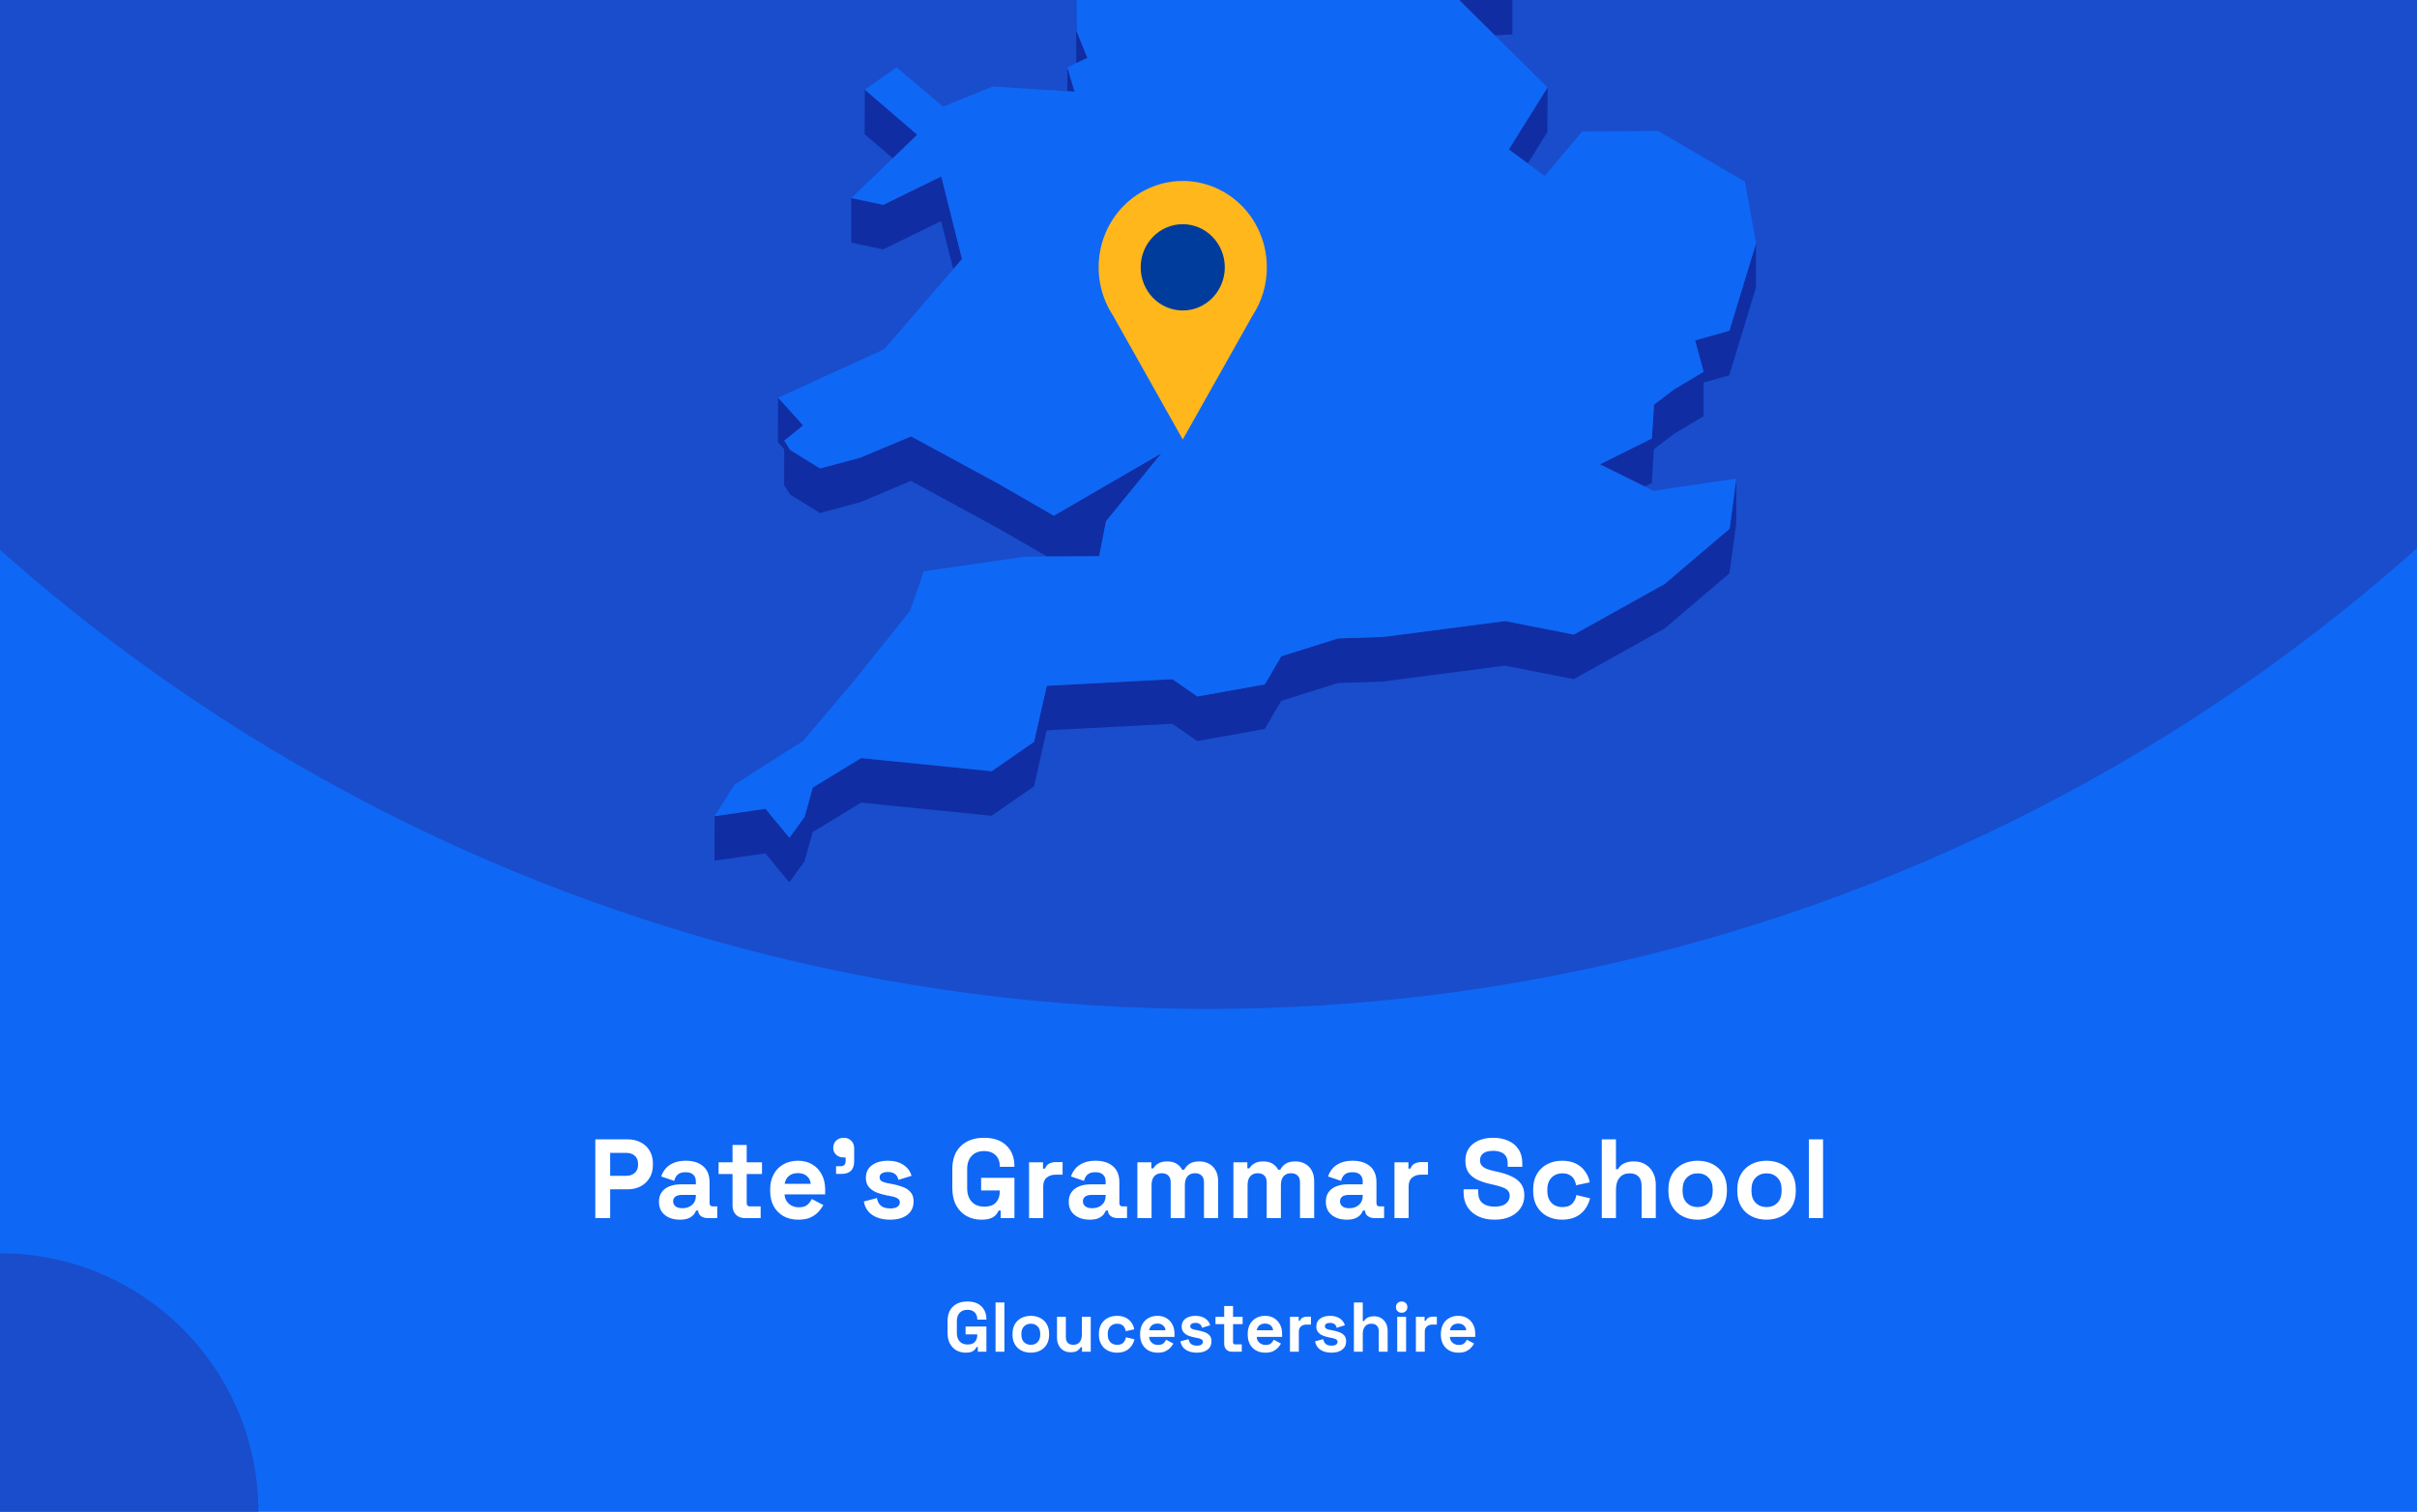
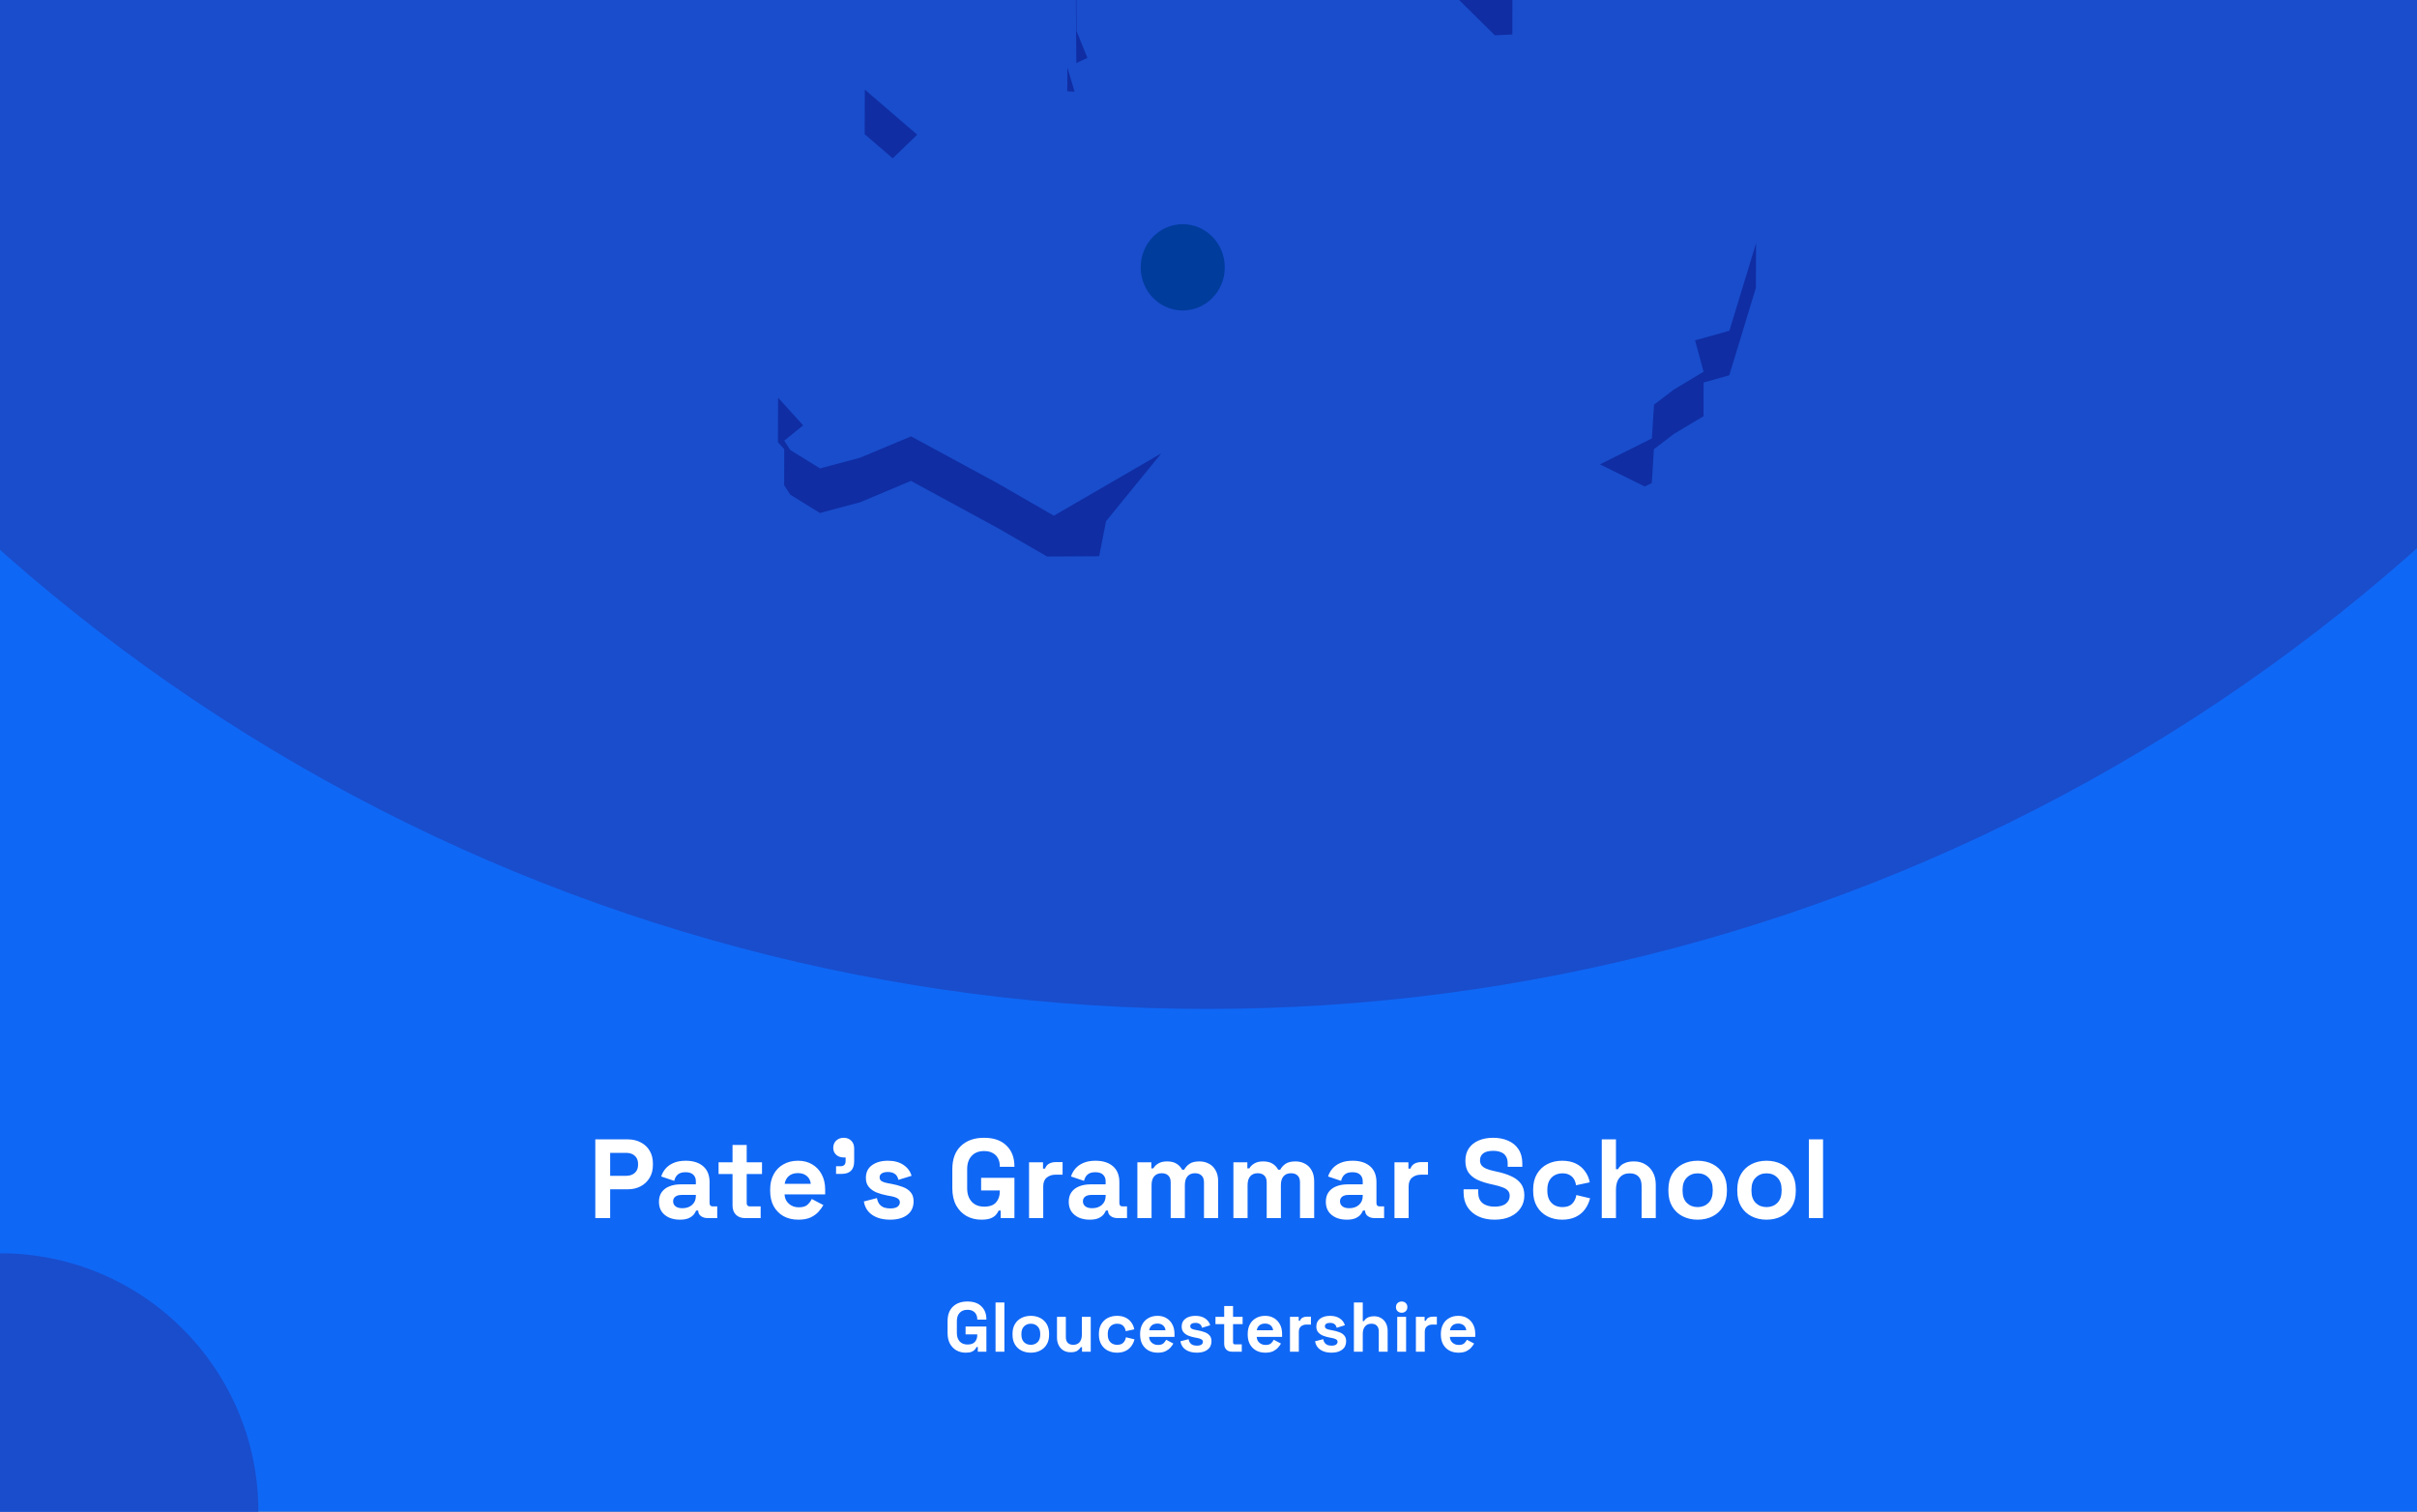
<svg xmlns="http://www.w3.org/2000/svg" fill="none" height="860" viewBox="0 0 1375 860" width="1375">
  <rect x="0" y="0" width="1375" height="860" fill="#808080" stroke="none" />
  <g clip-path="url(#clip0_1671_1910)">
    <rect fill="#0F67F5" height="860" width="1375" />
    <circle cx="687" cy="-460" fill="#194DCC" r="1034" />
    <g clip-path="url(#clip1_1671_1910)">
      <path d="M850.396 20.083L860.361 19.602L860.405 -5.766L844.233 -5.022L815.867 -14.076L844.19 13.96L850.396 20.083Z" fill="#102DA3" />
      <path d="M599.119 -53.7L588.891 -72.201L569.748 -107.846L569.66 -82.479L588.804 -46.833L599.075 -28.332L612.144 -25.533L612.056 -0.603L612.319 35.917L612.362 35.873L618.613 32.943L612.45 17.723L612.144 -25.971L626.13 -47.926L599.119 -53.7Z" fill="#102DA3" />
      <path d="M611.316 52.186L607.208 38.321L607.164 51.923L611.316 52.186Z" fill="#102DA3" />
      <path d="M521.802 76.634L491.994 51.004L491.906 76.371L507.859 90.061L521.802 76.634Z" fill="#102DA3" />
-       <path d="M869.143 92.993L880.289 75.104L880.376 49.737L858.348 85.032L869.143 92.993Z" fill="#102DA3" />
-       <path d="M484.258 138.04L502.396 141.889L535.396 125.75L542.301 153.13L547.284 147.356L535.483 100.383L502.484 116.522L484.302 112.673L484.258 138.04Z" fill="#102DA3" />
      <path d="M983.835 188.164L964.297 193.631L969.149 211.476L952.365 221.535L940.958 230.195L939.734 249.439L910.188 264.179L935.669 276.775L939.69 274.763L940.87 255.562L952.278 246.859L969.105 236.799L969.149 217.599L983.747 213.531L998.914 163.759L999.001 138.391L983.835 188.164Z" fill="#102DA3" />
      <path d="M449.508 281.366L466.423 291.862L489.326 285.739L518.216 273.58L567.649 300.435L595.71 316.617L599.468 316.574H603.271L625.3 316.442L628.097 302.141L629.233 296.499L660.659 257.923L599.512 293.393L567.737 275.067L518.304 248.257L489.369 260.372L466.51 266.495L449.552 255.998L446.143 250.706L456.895 242.002L442.646 226.257L442.559 251.581L446.143 255.561L446.099 276.073L449.508 281.366Z" fill="#102DA3" />
-       <path d="M947.075 332.188L895.369 361.011L856.207 353.313L786.8 362.366L761.187 363.197L728.887 373.388L719.534 389.352L681.159 396.219L666.954 386.378L595.492 390.139L588.28 422.023L564.154 438.731L489.895 431.252L462.359 448.047L457.77 464.623L449.116 476.607L435.479 460.118L406.544 464.317L406.457 489.641L435.435 485.486L449.028 501.974L457.682 489.99L462.315 473.371L489.851 456.619L564.066 464.098L588.236 447.391L595.404 415.507L666.866 411.745L681.115 421.586L719.49 414.719L728.843 398.755L761.1 388.565L786.712 387.734L856.12 378.68L895.282 386.378L946.988 357.555L983.877 326.152L987.723 297.636L987.767 272.268L983.964 300.785L947.075 332.188Z" fill="#102DA3" />
-       <path d="M939.731 249.439L940.955 230.195L952.363 221.535L969.147 211.476L964.295 193.631L983.832 188.164L998.999 138.391L992.661 103.314L943.228 74.492L900.089 74.798L878.716 100.122L869.144 92.992L858.348 85.032L880.377 49.737L850.393 20.083L844.187 13.96L815.864 -14.075L844.23 -5.022L860.402 -5.765L788.197 -113.489L750.303 -126.261L717.348 -218.108L715.118 -242.644L637.8 -305.057L623.77 -300.639L605.981 -295.041L596.759 -292.154L579.887 -298.015L606.025 -318.746L642.345 -333.53L627.092 -347.175L616.558 -356.535L672.591 -441.079L677.137 -466.271L694.532 -486.259L661.315 -515.869L570.315 -511.276L545.752 -498.855L519.877 -485.778L548.593 -528.334L545.97 -530.302L531.634 -540.842L595.229 -606.141L593.131 -618.082L597.764 -634.002L574.162 -633.827L499.509 -605.529L492.647 -623.374L478.617 -605.398L470.4 -626.523L458.949 -623.155L437.182 -549.458L452.83 -529.689L437.139 -529.602L421.142 -529.471L408.073 -467.146L421.011 -450.001L417.864 -428.745L414.586 -406.876L379.008 -387.457L382.592 -356.36L380.144 -351.462L369.305 -329.768L381.455 -325.176L446.448 -382.602L449.202 -373.986L446.405 -369.481L429.84 -342.627L419.219 -325.438L423.415 -303.614L421.404 -288.174L411.264 -208.792L422.715 -208.879L437.794 -271.248L445.181 -274.616L464.806 -262.151L494.09 -227.249L484.518 -213.209L467.384 -187.973L463.538 -158.801L450.688 -158.713L474.29 -119.131L481.327 -123.111L483.862 -144.368L511.66 -123.33L530.411 -140.038L568.786 -150.884L604.407 -164.355L584.171 -131.378L569.747 -107.847L588.891 -72.202L599.119 -53.701L626.13 -47.928L612.144 -25.972L612.45 17.721L618.612 32.942L612.362 35.872L612.318 35.916L607.205 38.321L611.313 52.186L607.161 51.923L564.765 49.212L536.53 60.671L510.087 38.278L491.992 51.005L521.8 76.635L507.857 90.062L484.299 112.674L502.481 116.523L535.481 100.384L547.282 147.357L542.299 153.131L503.05 198.661L442.646 226.259L456.895 242.004L446.142 250.708L449.552 256L466.51 266.497L489.369 260.373L518.304 248.258L567.737 275.069L599.512 293.395L660.659 257.924L629.233 296.5L628.097 302.142L625.3 316.444L603.271 316.575H599.468L595.71 316.619L582.86 316.706L525.559 325.016L517.648 347.628L485.567 387.604L456.807 421.588L417.864 446.343L406.543 464.318L435.478 460.12L449.115 476.608L457.769 464.625L462.358 448.048L489.894 431.253L564.153 438.732L588.279 422.025L595.491 390.141L666.953 386.379L681.158 396.22L719.533 389.353L728.886 373.389L761.186 363.199L786.799 362.368L856.206 353.314L895.368 361.012L947.074 332.189L983.963 300.786L987.766 272.27L940.605 279.224L935.667 276.775L910.185 264.178L939.731 249.439Z" fill="#0F67F5" />
    </g>
    <g clip-path="url(#clip2_1671_1910)">
-       <path d="M720.699 152.106C720.707 144.429 718.961 136.856 715.601 129.996C712.241 123.136 707.36 117.181 701.35 112.607C695.34 108.034 688.369 104.971 680.996 103.663C673.623 102.355 666.054 102.839 658.897 105.077C651.739 107.314 645.193 111.243 639.783 116.547C634.374 121.851 630.251 128.382 627.747 135.617C625.244 142.852 624.428 150.589 625.366 158.206C626.304 165.823 628.969 173.108 633.148 179.477V179.477L653.008 214.76L672.856 250.056L692.716 214.76L712.551 179.527C717.878 171.428 720.716 161.877 720.699 152.106V152.106Z" fill="#FFB71B" />
      <path d="M672.843 176.639C686.055 176.639 696.765 165.649 696.765 152.092C696.765 138.536 686.055 127.546 672.843 127.546C659.632 127.546 648.922 138.536 648.922 152.092C648.922 165.649 659.632 176.639 672.843 176.639Z" fill="#003C9C" />
    </g>
    <circle cx="147" cy="147" fill="#194DCC" r="147" transform="matrix(-1 0 0 1 147 713)" />
    <path d="M338.661 693V648.2H357.094C359.91 648.2 362.384 648.776 364.518 649.928C366.694 651.037 368.379 652.616 369.574 654.664C370.811 656.712 371.43 659.144 371.43 661.96V662.856C371.43 665.629 370.79 668.061 369.51 670.152C368.272 672.2 366.566 673.8 364.39 674.952C362.256 676.061 359.824 676.616 357.094 676.616H347.11V693H338.661ZM347.11 668.936H356.262C358.267 668.936 359.888 668.381 361.126 667.272C362.363 666.163 362.982 664.648 362.982 662.728V662.088C362.982 660.168 362.363 658.653 361.126 657.544C359.888 656.435 358.267 655.88 356.262 655.88H347.11V668.936ZM386.774 693.896C384.512 693.896 382.486 693.512 380.694 692.744C378.902 691.933 377.472 690.781 376.406 689.288C375.382 687.752 374.87 685.896 374.87 683.72C374.87 681.544 375.382 679.731 376.406 678.28C377.472 676.787 378.923 675.677 380.758 674.952C382.635 674.184 384.768 673.8 387.158 673.8H395.862V672.008C395.862 670.515 395.392 669.299 394.454 668.36C393.515 667.379 392.022 666.888 389.974 666.888C387.968 666.888 386.475 667.357 385.494 668.296C384.512 669.192 383.872 670.365 383.574 671.816L376.15 669.32C376.662 667.699 377.472 666.227 378.582 664.904C379.734 663.539 381.248 662.451 383.126 661.64C385.046 660.787 387.371 660.36 390.102 660.36C394.283 660.36 397.59 661.405 400.022 663.496C402.454 665.587 403.67 668.616 403.67 672.584V684.424C403.67 685.704 404.267 686.344 405.462 686.344H408.022V693H402.646C401.067 693 399.766 692.616 398.742 691.848C397.718 691.08 397.206 690.056 397.206 688.776V688.712H395.99C395.819 689.224 395.435 689.907 394.838 690.76C394.24 691.571 393.302 692.296 392.022 692.936C390.742 693.576 388.992 693.896 386.774 693.896ZM388.182 687.368C390.443 687.368 392.278 686.749 393.686 685.512C395.136 684.232 395.862 682.547 395.862 680.456V679.816H387.734C386.24 679.816 385.067 680.136 384.214 680.776C383.36 681.416 382.934 682.312 382.934 683.464C382.934 684.616 383.382 685.555 384.278 686.28C385.174 687.005 386.475 687.368 388.182 687.368ZM423.765 693C421.674 693 419.968 692.36 418.645 691.08C417.365 689.757 416.725 688.008 416.725 685.832V667.912H408.789V661.256H416.725V651.4H424.789V661.256H433.493V667.912H424.789V684.424C424.789 685.704 425.386 686.344 426.581 686.344H432.725V693H423.765ZM454.132 693.896C450.974 693.896 448.18 693.235 445.748 691.912C443.358 690.547 441.481 688.648 440.116 686.216C438.793 683.741 438.132 680.84 438.132 677.512V676.744C438.132 673.416 438.793 670.536 440.116 668.104C441.438 665.629 443.294 663.731 445.684 662.408C448.073 661.043 450.846 660.36 454.003 660.36C457.118 660.36 459.828 661.064 462.132 662.472C464.436 663.837 466.228 665.757 467.507 668.232C468.788 670.664 469.428 673.501 469.428 676.744V679.496H446.324C446.409 681.672 447.22 683.443 448.756 684.808C450.292 686.173 452.169 686.856 454.388 686.856C456.649 686.856 458.313 686.365 459.38 685.384C460.446 684.403 461.257 683.315 461.812 682.12L468.404 685.576C467.806 686.685 466.932 687.901 465.78 689.224C464.67 690.504 463.177 691.613 461.3 692.552C459.422 693.448 457.033 693.896 454.132 693.896ZM446.388 673.48H461.236C461.065 671.645 460.318 670.173 458.996 669.064C457.716 667.955 456.03 667.4 453.94 667.4C451.764 667.4 450.036 667.955 448.756 669.064C447.476 670.173 446.686 671.645 446.388 673.48ZM475.619 667.848V663.496H478.115C480.077 663.496 481.059 662.515 481.059 660.552V658.504H479.97C478.264 658.504 476.835 657.992 475.683 656.968C474.573 655.944 474.019 654.643 474.019 653.064C474.019 651.357 474.573 649.971 475.683 648.904C476.835 647.837 478.264 647.304 479.97 647.304C481.72 647.304 483.149 647.859 484.259 648.968C485.368 650.035 485.923 651.485 485.923 653.32V660.68C485.923 665.459 483.533 667.848 478.755 667.848H475.619ZM506.414 693.896C502.275 693.896 498.883 693 496.238 691.208C493.593 689.416 491.993 686.856 491.438 683.528L498.862 681.608C499.161 683.101 499.651 684.275 500.334 685.128C501.059 685.981 501.934 686.6 502.958 686.984C504.025 687.325 505.177 687.496 506.414 687.496C508.291 687.496 509.678 687.176 510.574 686.536C511.47 685.853 511.918 685.021 511.918 684.04C511.918 683.059 511.491 682.312 510.638 681.8C509.785 681.245 508.419 680.797 506.542 680.456L504.75 680.136C502.531 679.709 500.505 679.133 498.67 678.408C496.835 677.64 495.363 676.595 494.254 675.272C493.145 673.949 492.59 672.243 492.59 670.152C492.59 666.995 493.742 664.584 496.046 662.92C498.35 661.213 501.379 660.36 505.134 660.36C508.675 660.36 511.619 661.149 513.966 662.728C516.313 664.307 517.849 666.376 518.574 668.936L511.086 671.24C510.745 669.619 510.041 668.467 508.974 667.784C507.95 667.101 506.67 666.76 505.134 666.76C503.598 666.76 502.425 667.037 501.614 667.592C500.803 668.104 500.398 668.829 500.398 669.768C500.398 670.792 500.825 671.56 501.678 672.072C502.531 672.541 503.683 672.904 505.134 673.16L506.926 673.48C509.315 673.907 511.47 674.483 513.39 675.208C515.353 675.891 516.889 676.893 517.998 678.216C519.15 679.496 519.726 681.245 519.726 683.464C519.726 686.792 518.51 689.373 516.078 691.208C513.689 693 510.467 693.896 506.414 693.896ZM558.275 693.896C555.203 693.896 552.408 693.213 549.891 691.848C547.416 690.44 545.432 688.413 543.939 685.768C542.488 683.08 541.763 679.816 541.763 675.976V665.224C541.763 659.464 543.384 655.048 546.627 651.976C549.869 648.861 554.264 647.304 559.811 647.304C565.315 647.304 569.56 648.776 572.547 651.72C575.576 654.621 577.091 658.568 577.091 663.56V663.816H568.771V663.304C568.771 661.725 568.429 660.296 567.747 659.016C567.107 657.736 566.125 656.733 564.803 656.008C563.48 655.24 561.816 654.856 559.811 654.856C556.824 654.856 554.477 655.773 552.771 657.608C551.064 659.443 550.211 661.939 550.211 665.096V676.104C550.211 679.219 551.064 681.736 552.771 683.656C554.477 685.533 556.867 686.472 559.939 686.472C563.011 686.472 565.251 685.661 566.659 684.04C568.067 682.419 568.771 680.371 568.771 677.896V677.256H558.147V670.088H577.091V693H569.283V688.712H568.131C567.832 689.437 567.341 690.205 566.659 691.016C566.019 691.827 565.037 692.509 563.715 693.064C562.392 693.619 560.579 693.896 558.275 693.896ZM585.418 693V661.256H593.354V664.84H594.506C594.975 663.56 595.743 662.621 596.81 662.024C597.919 661.427 599.199 661.128 600.65 661.128H604.49V668.296H600.522C598.474 668.296 596.788 668.851 595.466 669.96C594.143 671.027 593.482 672.691 593.482 674.952V693H585.418ZM619.899 693.896C617.637 693.896 615.611 693.512 613.819 692.744C612.027 691.933 610.597 690.781 609.531 689.288C608.507 687.752 607.995 685.896 607.995 683.72C607.995 681.544 608.507 679.731 609.531 678.28C610.597 676.787 612.048 675.677 613.883 674.952C615.76 674.184 617.893 673.8 620.283 673.8H628.987V672.008C628.987 670.515 628.517 669.299 627.579 668.36C626.64 667.379 625.147 666.888 623.099 666.888C621.093 666.888 619.6 667.357 618.619 668.296C617.637 669.192 616.997 670.365 616.699 671.816L609.275 669.32C609.787 667.699 610.597 666.227 611.707 664.904C612.859 663.539 614.373 662.451 616.251 661.64C618.171 660.787 620.496 660.36 623.227 660.36C627.408 660.36 630.715 661.405 633.147 663.496C635.579 665.587 636.795 668.616 636.795 672.584V684.424C636.795 685.704 637.392 686.344 638.587 686.344H641.147V693H635.771C634.192 693 632.891 692.616 631.867 691.848C630.843 691.08 630.331 690.056 630.331 688.776V688.712H629.115C628.944 689.224 628.56 689.907 627.963 690.76C627.365 691.571 626.427 692.296 625.147 692.936C623.867 693.576 622.117 693.896 619.899 693.896ZM621.307 687.368C623.568 687.368 625.403 686.749 626.811 685.512C628.261 684.232 628.987 682.547 628.987 680.456V679.816H620.859C619.365 679.816 618.192 680.136 617.339 680.776C616.485 681.416 616.059 682.312 616.059 683.464C616.059 684.616 616.507 685.555 617.403 686.28C618.299 687.005 619.6 687.368 621.307 687.368ZM647.043 693V661.256H654.979V664.712H656.131C656.685 663.645 657.603 662.728 658.883 661.96C660.163 661.149 661.848 660.744 663.939 660.744C666.2 660.744 668.013 661.192 669.379 662.088C670.744 662.941 671.789 664.072 672.515 665.48H673.667C674.392 664.115 675.416 662.984 676.739 662.088C678.061 661.192 679.939 660.744 682.371 660.744C684.333 660.744 686.104 661.171 687.683 662.024C689.304 662.835 690.584 664.093 691.523 665.8C692.504 667.464 692.995 669.576 692.995 672.136V693H684.931V672.712C684.931 670.963 684.483 669.661 683.587 668.808C682.691 667.912 681.432 667.464 679.811 667.464C677.976 667.464 676.547 668.061 675.523 669.256C674.541 670.408 674.051 672.072 674.051 674.248V693H665.987V672.712C665.987 670.963 665.539 669.661 664.643 668.808C663.747 667.912 662.488 667.464 660.867 667.464C659.032 667.464 657.603 668.061 656.579 669.256C655.597 670.408 655.107 672.072 655.107 674.248V693H647.043ZM701.668 693V661.256H709.604V664.712H710.756C711.31 663.645 712.228 662.728 713.508 661.96C714.788 661.149 716.473 660.744 718.564 660.744C720.825 660.744 722.638 661.192 724.004 662.088C725.369 662.941 726.414 664.072 727.14 665.48H728.292C729.017 664.115 730.041 662.984 731.364 662.088C732.686 661.192 734.564 660.744 736.996 660.744C738.958 660.744 740.729 661.171 742.308 662.024C743.929 662.835 745.209 664.093 746.148 665.8C747.129 667.464 747.62 669.576 747.62 672.136V693H739.556V672.712C739.556 670.963 739.108 669.661 738.212 668.808C737.316 667.912 736.057 667.464 734.436 667.464C732.601 667.464 731.172 668.061 730.148 669.256C729.166 670.408 728.676 672.072 728.676 674.248V693H720.612V672.712C720.612 670.963 720.164 669.661 719.268 668.808C718.372 667.912 717.113 667.464 715.492 667.464C713.657 667.464 712.228 668.061 711.204 669.256C710.222 670.408 709.732 672.072 709.732 674.248V693H701.668ZM766.149 693.896C763.887 693.896 761.861 693.512 760.069 692.744C758.277 691.933 756.847 690.781 755.781 689.288C754.757 687.752 754.245 685.896 754.245 683.72C754.245 681.544 754.757 679.731 755.781 678.28C756.847 676.787 758.298 675.677 760.133 674.952C762.01 674.184 764.143 673.8 766.533 673.8H775.237V672.008C775.237 670.515 774.767 669.299 773.829 668.36C772.89 667.379 771.397 666.888 769.349 666.888C767.343 666.888 765.85 667.357 764.869 668.296C763.887 669.192 763.247 670.365 762.949 671.816L755.525 669.32C756.037 667.699 756.847 666.227 757.957 664.904C759.109 663.539 760.623 662.451 762.501 661.64C764.421 660.787 766.746 660.36 769.477 660.36C773.658 660.36 776.965 661.405 779.397 663.496C781.829 665.587 783.045 668.616 783.045 672.584V684.424C783.045 685.704 783.642 686.344 784.837 686.344H787.397V693H782.021C780.442 693 779.141 692.616 778.117 691.848C777.093 691.08 776.581 690.056 776.581 688.776V688.712H775.365C775.194 689.224 774.81 689.907 774.213 690.76C773.615 691.571 772.677 692.296 771.397 692.936C770.117 693.576 768.367 693.896 766.149 693.896ZM767.557 687.368C769.818 687.368 771.653 686.749 773.061 685.512C774.511 684.232 775.237 682.547 775.237 680.456V679.816H767.109C765.615 679.816 764.442 680.136 763.589 680.776C762.735 681.416 762.309 682.312 762.309 683.464C762.309 684.616 762.757 685.555 763.653 686.28C764.549 687.005 765.85 687.368 767.557 687.368ZM793.293 693V661.256H801.229V664.84H802.381C802.85 663.56 803.618 662.621 804.685 662.024C805.794 661.427 807.074 661.128 808.525 661.128H812.365V668.296H808.397C806.349 668.296 804.663 668.851 803.341 669.96C802.018 671.027 801.357 672.691 801.357 674.952V693H793.293ZM850.214 693.896C846.758 693.896 843.707 693.277 841.062 692.04C838.416 690.803 836.347 689.032 834.854 686.728C833.36 684.424 832.614 681.651 832.614 678.408V676.616H840.934V678.408C840.934 681.096 841.766 683.123 843.43 684.488C845.094 685.811 847.355 686.472 850.214 686.472C853.115 686.472 855.27 685.896 856.678 684.744C858.128 683.592 858.854 682.12 858.854 680.328C858.854 679.091 858.491 678.088 857.766 677.32C857.083 676.552 856.059 675.933 854.694 675.464C853.371 674.952 851.75 674.483 849.83 674.056L848.358 673.736C845.286 673.053 842.64 672.2 840.422 671.176C838.246 670.109 836.56 668.723 835.366 667.016C834.214 665.309 833.638 663.091 833.638 660.36C833.638 657.629 834.278 655.304 835.558 653.384C836.88 651.421 838.715 649.928 841.062 648.904C843.451 647.837 846.246 647.304 849.446 647.304C852.646 647.304 855.483 647.859 857.958 648.968C860.475 650.035 862.438 651.656 863.846 653.832C865.296 655.965 866.022 658.653 866.022 661.896V663.816H857.702V661.896C857.702 660.189 857.36 658.824 856.678 657.8C856.038 656.733 855.099 655.965 853.862 655.496C852.624 654.984 851.152 654.728 849.446 654.728C846.886 654.728 844.987 655.219 843.75 656.2C842.555 657.139 841.958 658.44 841.958 660.104C841.958 661.213 842.235 662.152 842.79 662.92C843.387 663.688 844.262 664.328 845.414 664.84C846.566 665.352 848.038 665.8 849.83 666.184L851.302 666.504C854.502 667.187 857.275 668.061 859.622 669.128C862.011 670.195 863.867 671.603 865.19 673.352C866.512 675.101 867.174 677.341 867.174 680.072C867.174 682.803 866.47 685.213 865.062 687.304C863.696 689.352 861.734 690.973 859.174 692.168C856.656 693.32 853.67 693.896 850.214 693.896ZM888.642 693.896C885.57 693.896 882.775 693.256 880.258 691.976C877.783 690.696 875.821 688.84 874.37 686.408C872.919 683.976 872.194 681.032 872.194 677.576V676.68C872.194 673.224 872.919 670.28 874.37 667.848C875.821 665.416 877.783 663.56 880.258 662.28C882.775 661 885.57 660.36 888.642 660.36C891.671 660.36 894.274 660.893 896.45 661.96C898.626 663.027 900.375 664.499 901.698 666.376C903.063 668.211 903.959 670.301 904.386 672.648L896.578 674.312C896.407 673.032 896.023 671.88 895.426 670.856C894.829 669.832 893.975 669.021 892.866 668.424C891.799 667.827 890.455 667.528 888.834 667.528C887.213 667.528 885.741 667.891 884.418 668.616C883.138 669.299 882.114 670.344 881.346 671.752C880.621 673.117 880.258 674.803 880.258 676.808V677.448C880.258 679.453 880.621 681.16 881.346 682.568C882.114 683.933 883.138 684.979 884.418 685.704C885.741 686.387 887.213 686.728 888.834 686.728C891.266 686.728 893.101 686.109 894.338 684.872C895.618 683.592 896.429 681.928 896.77 679.88L904.578 681.736C904.023 683.997 903.063 686.067 901.698 687.944C900.375 689.779 898.626 691.229 896.45 692.296C894.274 693.363 891.671 693.896 888.642 693.896ZM911.23 693V648.2H919.294V665.16H920.446C920.787 664.477 921.321 663.795 922.046 663.112C922.771 662.429 923.731 661.875 924.926 661.448C926.163 660.979 927.721 660.744 929.598 660.744C932.073 660.744 934.227 661.32 936.062 662.472C937.939 663.581 939.39 665.139 940.414 667.144C941.438 669.107 941.95 671.411 941.95 674.056V693H933.886V674.696C933.886 672.307 933.289 670.515 932.094 669.32C930.942 668.125 929.278 667.528 927.102 667.528C924.627 667.528 922.707 668.36 921.342 670.024C919.977 671.645 919.294 673.928 919.294 676.872V693H911.23ZM965.772 693.896C962.614 693.896 959.777 693.256 957.26 691.976C954.742 690.696 952.758 688.84 951.308 686.408C949.857 683.976 949.132 681.053 949.132 677.64V676.616C949.132 673.203 949.857 670.28 951.308 667.848C952.758 665.416 954.742 663.56 957.26 662.28C959.777 661 962.614 660.36 965.772 660.36C968.929 660.36 971.766 661 974.284 662.28C976.801 663.56 978.785 665.416 980.236 667.848C981.686 670.28 982.412 673.203 982.412 676.616V677.64C982.412 681.053 981.686 683.976 980.236 686.408C978.785 688.84 976.801 690.696 974.284 691.976C971.766 693.256 968.929 693.896 965.772 693.896ZM965.772 686.728C968.246 686.728 970.294 685.939 971.916 684.36C973.537 682.739 974.348 680.435 974.348 677.448V676.808C974.348 673.821 973.537 671.539 971.916 669.96C970.337 668.339 968.289 667.528 965.772 667.528C963.297 667.528 961.249 668.339 959.628 669.96C958.006 671.539 957.196 673.821 957.196 676.808V677.448C957.196 680.435 958.006 682.739 959.628 684.36C961.249 685.939 963.297 686.728 965.772 686.728ZM1004.96 693.896C1001.8 693.896 998.964 693.256 996.447 691.976C993.93 690.696 991.946 688.84 990.495 686.408C989.044 683.976 988.319 681.053 988.319 677.64V676.616C988.319 673.203 989.044 670.28 990.495 667.848C991.946 665.416 993.93 663.56 996.447 662.28C998.964 661 1001.8 660.36 1004.96 660.36C1008.12 660.36 1010.95 661 1013.47 662.28C1015.99 663.56 1017.97 665.416 1019.42 667.848C1020.87 670.28 1021.6 673.203 1021.6 676.616V677.64C1021.6 681.053 1020.87 683.976 1019.42 686.408C1017.97 688.84 1015.99 690.696 1013.47 691.976C1010.95 693.256 1008.12 693.896 1004.96 693.896ZM1004.96 686.728C1007.43 686.728 1009.48 685.939 1011.1 684.36C1012.72 682.739 1013.54 680.435 1013.54 677.448V676.808C1013.54 673.821 1012.72 671.539 1011.1 669.96C1009.52 668.339 1007.48 667.528 1004.96 667.528C1002.48 667.528 1000.44 668.339 998.815 669.96C997.194 671.539 996.383 673.821 996.383 676.808V677.448C996.383 680.435 997.194 682.739 998.815 684.36C1000.44 685.939 1002.48 686.728 1004.96 686.728ZM1029.04 693V648.2H1037.11V693H1029.04Z" fill="white" />
    <path d="M549.386 769.56C547.466 769.56 545.72 769.133 544.146 768.28C542.6 767.4 541.36 766.133 540.426 764.48C539.52 762.8 539.066 760.76 539.066 758.36V751.64C539.066 748.04 540.08 745.28 542.106 743.36C544.133 741.413 546.88 740.44 550.346 740.44C553.786 740.44 556.44 741.36 558.306 743.2C560.2 745.013 561.146 747.48 561.146 750.6V750.76H555.946V750.44C555.946 749.453 555.733 748.56 555.306 747.76C554.906 746.96 554.293 746.333 553.466 745.88C552.64 745.4 551.6 745.16 550.346 745.16C548.48 745.16 547.013 745.733 545.946 746.88C544.88 748.027 544.346 749.587 544.346 751.56V758.44C544.346 760.387 544.88 761.96 545.946 763.16C547.013 764.333 548.506 764.92 550.426 764.92C552.346 764.92 553.746 764.413 554.626 763.4C555.506 762.387 555.946 761.107 555.946 759.56V759.16H549.306V754.68H561.146V769H556.266V766.32H555.546C555.36 766.773 555.053 767.253 554.626 767.76C554.226 768.267 553.613 768.693 552.786 769.04C551.96 769.387 550.826 769.56 549.386 769.56ZM566.351 769V741H571.391V769H566.351ZM586.416 769.56C584.442 769.56 582.669 769.16 581.096 768.36C579.522 767.56 578.282 766.4 577.376 764.88C576.469 763.36 576.016 761.533 576.016 759.4V758.76C576.016 756.627 576.469 754.8 577.376 753.28C578.282 751.76 579.522 750.6 581.096 749.8C582.669 749 584.442 748.6 586.416 748.6C588.389 748.6 590.162 749 591.736 749.8C593.309 750.6 594.549 751.76 595.456 753.28C596.362 754.8 596.816 756.627 596.816 758.76V759.4C596.816 761.533 596.362 763.36 595.456 764.88C594.549 766.4 593.309 767.56 591.736 768.36C590.162 769.16 588.389 769.56 586.416 769.56ZM586.416 765.08C587.962 765.08 589.242 764.587 590.256 763.6C591.269 762.587 591.776 761.147 591.776 759.28V758.88C591.776 757.013 591.269 755.587 590.256 754.6C589.269 753.587 587.989 753.08 586.416 753.08C584.869 753.08 583.589 753.587 582.576 754.6C581.562 755.587 581.056 757.013 581.056 758.88V759.28C581.056 761.147 581.562 762.587 582.576 763.6C583.589 764.587 584.869 765.08 586.416 765.08ZM609.028 769.32C607.481 769.32 606.121 768.973 604.948 768.28C603.801 767.56 602.908 766.573 602.268 765.32C601.628 764.067 601.308 762.627 601.308 761V749.16H606.348V760.6C606.348 762.093 606.708 763.213 607.428 763.96C608.175 764.707 609.228 765.08 610.588 765.08C612.135 765.08 613.335 764.573 614.188 763.56C615.041 762.52 615.468 761.08 615.468 759.24V749.16H620.508V769H615.548V766.4H614.828C614.508 767.067 613.908 767.72 613.028 768.36C612.148 769 610.815 769.32 609.028 769.32ZM635.436 769.56C633.516 769.56 631.77 769.16 630.196 768.36C628.65 767.56 627.423 766.4 626.516 764.88C625.61 763.36 625.156 761.52 625.156 759.36V758.8C625.156 756.64 625.61 754.8 626.516 753.28C627.423 751.76 628.65 750.6 630.196 749.8C631.77 749 633.516 748.6 635.436 748.6C637.33 748.6 638.956 748.933 640.316 749.6C641.676 750.267 642.77 751.187 643.596 752.36C644.45 753.507 645.01 754.813 645.276 756.28L640.396 757.32C640.29 756.52 640.05 755.8 639.676 755.16C639.303 754.52 638.77 754.013 638.076 753.64C637.41 753.267 636.57 753.08 635.556 753.08C634.543 753.08 633.623 753.307 632.796 753.76C631.996 754.187 631.356 754.84 630.876 755.72C630.423 756.573 630.196 757.627 630.196 758.88V759.28C630.196 760.533 630.423 761.6 630.876 762.48C631.356 763.333 631.996 763.987 632.796 764.44C633.623 764.867 634.543 765.08 635.556 765.08C637.076 765.08 638.223 764.693 638.996 763.92C639.796 763.12 640.303 762.08 640.516 760.8L645.396 761.96C645.05 763.373 644.45 764.667 643.596 765.84C642.77 766.987 641.676 767.893 640.316 768.56C638.956 769.227 637.33 769.56 635.436 769.56ZM658.594 769.56C656.621 769.56 654.874 769.147 653.354 768.32C651.861 767.467 650.687 766.28 649.834 764.76C649.007 763.213 648.594 761.4 648.594 759.32V758.84C648.594 756.76 649.007 754.96 649.834 753.44C650.661 751.893 651.821 750.707 653.314 749.88C654.807 749.027 656.541 748.6 658.514 748.6C660.461 748.6 662.154 749.04 663.594 749.92C665.034 750.773 666.154 751.973 666.954 753.52C667.754 755.04 668.154 756.813 668.154 758.84V760.56H653.714C653.767 761.92 654.274 763.027 655.234 763.88C656.194 764.733 657.367 765.16 658.754 765.16C660.167 765.16 661.207 764.853 661.874 764.24C662.541 763.627 663.047 762.947 663.394 762.2L667.514 764.36C667.141 765.053 666.594 765.813 665.874 766.64C665.181 767.44 664.247 768.133 663.074 768.72C661.901 769.28 660.407 769.56 658.594 769.56ZM653.754 756.8H663.034C662.927 755.653 662.461 754.733 661.634 754.04C660.834 753.347 659.781 753 658.474 753C657.114 753 656.034 753.347 655.234 754.04C654.434 754.733 653.941 755.653 653.754 756.8ZM680.88 769.56C678.293 769.56 676.173 769 674.52 767.88C672.867 766.76 671.867 765.16 671.52 763.08L676.16 761.88C676.347 762.813 676.653 763.547 677.08 764.08C677.533 764.613 678.08 765 678.72 765.24C679.387 765.453 680.107 765.56 680.88 765.56C682.053 765.56 682.92 765.36 683.48 764.96C684.04 764.533 684.32 764.013 684.32 763.4C684.32 762.787 684.053 762.32 683.52 762C682.987 761.653 682.133 761.373 680.96 761.16L679.84 760.96C678.453 760.693 677.187 760.333 676.04 759.88C674.893 759.4 673.973 758.747 673.28 757.92C672.587 757.093 672.24 756.027 672.24 754.72C672.24 752.747 672.96 751.24 674.4 750.2C675.84 749.133 677.733 748.6 680.08 748.6C682.293 748.6 684.133 749.093 685.6 750.08C687.067 751.067 688.027 752.36 688.48 753.96L683.8 755.4C683.587 754.387 683.147 753.667 682.48 753.24C681.84 752.813 681.04 752.6 680.08 752.6C679.12 752.6 678.387 752.773 677.88 753.12C677.373 753.44 677.12 753.893 677.12 754.48C677.12 755.12 677.387 755.6 677.92 755.92C678.453 756.213 679.173 756.44 680.08 756.6L681.2 756.8C682.693 757.067 684.04 757.427 685.24 757.88C686.467 758.307 687.427 758.933 688.12 759.76C688.84 760.56 689.2 761.653 689.2 763.04C689.2 765.12 688.44 766.733 686.92 767.88C685.427 769 683.413 769.56 680.88 769.56ZM700.826 769C699.519 769 698.452 768.6 697.626 767.8C696.826 766.973 696.426 765.88 696.426 764.52V753.32H691.466V749.16H696.426V743H701.466V749.16H706.906V753.32H701.466V763.64C701.466 764.44 701.839 764.84 702.586 764.84H706.426V769H700.826ZM719.805 769.56C717.832 769.56 716.085 769.147 714.565 768.32C713.072 767.467 711.898 766.28 711.045 764.76C710.218 763.213 709.805 761.4 709.805 759.32V758.84C709.805 756.76 710.218 754.96 711.045 753.44C711.872 751.893 713.032 750.707 714.525 749.88C716.018 749.027 717.752 748.6 719.725 748.6C721.672 748.6 723.365 749.04 724.805 749.92C726.245 750.773 727.365 751.973 728.165 753.52C728.965 755.04 729.365 756.813 729.365 758.84V760.56H714.925C714.978 761.92 715.485 763.027 716.445 763.88C717.405 764.733 718.578 765.16 719.965 765.16C721.378 765.16 722.418 764.853 723.085 764.24C723.752 763.627 724.258 762.947 724.605 762.2L728.725 764.36C728.352 765.053 727.805 765.813 727.085 766.64C726.392 767.44 725.458 768.133 724.285 768.72C723.112 769.28 721.618 769.56 719.805 769.56ZM714.965 756.8H724.245C724.138 755.653 723.672 754.733 722.845 754.04C722.045 753.347 720.992 753 719.685 753C718.325 753 717.245 753.347 716.445 754.04C715.645 754.733 715.152 755.653 714.965 756.8ZM733.851 769V749.16H738.811V751.4H739.531C739.824 750.6 740.304 750.013 740.971 749.64C741.664 749.267 742.464 749.08 743.371 749.08H745.771V753.56H743.291C742.011 753.56 740.957 753.907 740.131 754.6C739.304 755.267 738.891 756.307 738.891 757.72V769H733.851ZM757.481 769.56C754.895 769.56 752.775 769 751.121 767.88C749.468 766.76 748.468 765.16 748.121 763.08L752.761 761.88C752.948 762.813 753.255 763.547 753.681 764.08C754.135 764.613 754.681 765 755.321 765.24C755.988 765.453 756.708 765.56 757.481 765.56C758.655 765.56 759.521 765.36 760.081 764.96C760.641 764.533 760.921 764.013 760.921 763.4C760.921 762.787 760.655 762.32 760.121 762C759.588 761.653 758.735 761.373 757.561 761.16L756.441 760.96C755.055 760.693 753.788 760.333 752.641 759.88C751.495 759.4 750.575 758.747 749.881 757.92C749.188 757.093 748.841 756.027 748.841 754.72C748.841 752.747 749.561 751.24 751.001 750.2C752.441 749.133 754.335 748.6 756.681 748.6C758.895 748.6 760.735 749.093 762.201 750.08C763.668 751.067 764.628 752.36 765.081 753.96L760.401 755.4C760.188 754.387 759.748 753.667 759.081 753.24C758.441 752.813 757.641 752.6 756.681 752.6C755.721 752.6 754.988 752.773 754.481 753.12C753.975 753.44 753.721 753.893 753.721 754.48C753.721 755.12 753.988 755.6 754.521 755.92C755.055 756.213 755.775 756.44 756.681 756.6L757.801 756.8C759.295 757.067 760.641 757.427 761.841 757.88C763.068 758.307 764.028 758.933 764.721 759.76C765.441 760.56 765.801 761.653 765.801 763.04C765.801 765.12 765.041 766.733 763.521 767.88C762.028 769 760.015 769.56 757.481 769.56ZM770.218 769V741H775.258V751.6H775.978C776.191 751.173 776.525 750.747 776.978 750.32C777.431 749.893 778.031 749.547 778.778 749.28C779.551 748.987 780.525 748.84 781.698 748.84C783.245 748.84 784.591 749.2 785.738 749.92C786.911 750.613 787.818 751.587 788.458 752.84C789.098 754.067 789.418 755.507 789.418 757.16V769H784.378V757.56C784.378 756.067 784.005 754.947 783.258 754.2C782.538 753.453 781.498 753.08 780.138 753.08C778.591 753.08 777.391 753.6 776.538 754.64C775.685 755.653 775.258 757.08 775.258 758.92V769H770.218ZM794.866 769V749.16H799.906V769H794.866ZM797.386 746.84C796.48 746.84 795.706 746.547 795.066 745.96C794.453 745.373 794.146 744.6 794.146 743.64C794.146 742.68 794.453 741.907 795.066 741.32C795.706 740.733 796.48 740.44 797.386 740.44C798.32 740.44 799.093 740.733 799.706 741.32C800.32 741.907 800.626 742.68 800.626 743.64C800.626 744.6 800.32 745.373 799.706 745.96C799.093 746.547 798.32 746.84 797.386 746.84ZM805.491 769V749.16H810.451V751.4H811.171C811.465 750.6 811.945 750.013 812.611 749.64C813.305 749.267 814.105 749.08 815.011 749.08H817.411V753.56H814.931C813.651 753.56 812.598 753.907 811.771 754.6C810.945 755.267 810.531 756.307 810.531 757.72V769H805.491ZM829.688 769.56C827.714 769.56 825.968 769.147 824.448 768.32C822.954 767.467 821.781 766.28 820.928 764.76C820.101 763.213 819.688 761.4 819.688 759.32V758.84C819.688 756.76 820.101 754.96 820.928 753.44C821.754 751.893 822.914 750.707 824.408 749.88C825.901 749.027 827.634 748.6 829.608 748.6C831.554 748.6 833.248 749.04 834.688 749.92C836.128 750.773 837.248 751.973 838.048 753.52C838.848 755.04 839.248 756.813 839.248 758.84V760.56H824.808C824.861 761.92 825.368 763.027 826.328 763.88C827.288 764.733 828.461 765.16 829.848 765.16C831.261 765.16 832.301 764.853 832.968 764.24C833.634 763.627 834.141 762.947 834.488 762.2L838.608 764.36C838.234 765.053 837.688 765.813 836.968 766.64C836.274 767.44 835.341 768.133 834.168 768.72C832.994 769.28 831.501 769.56 829.688 769.56ZM824.848 756.8H834.128C834.021 755.653 833.554 754.733 832.728 754.04C831.928 753.347 830.874 753 829.568 753C828.208 753 827.128 753.347 826.328 754.04C825.528 754.733 825.034 755.653 824.848 756.8Z" fill="white" />
  </g>
  <defs>
    <clipPath id="clip0_1671_1910">
      <rect fill="white" height="860" width="1375" />
    </clipPath>
    <clipPath id="clip1_1671_1910">
      <rect fill="white" height="1135.98" transform="translate(240.5 -634)" width="758.5" />
    </clipPath>
    <clipPath id="clip2_1671_1910">
      <rect fill="white" height="147.092" transform="translate(625 103)" width="95.699" />
    </clipPath>
  </defs>
</svg>